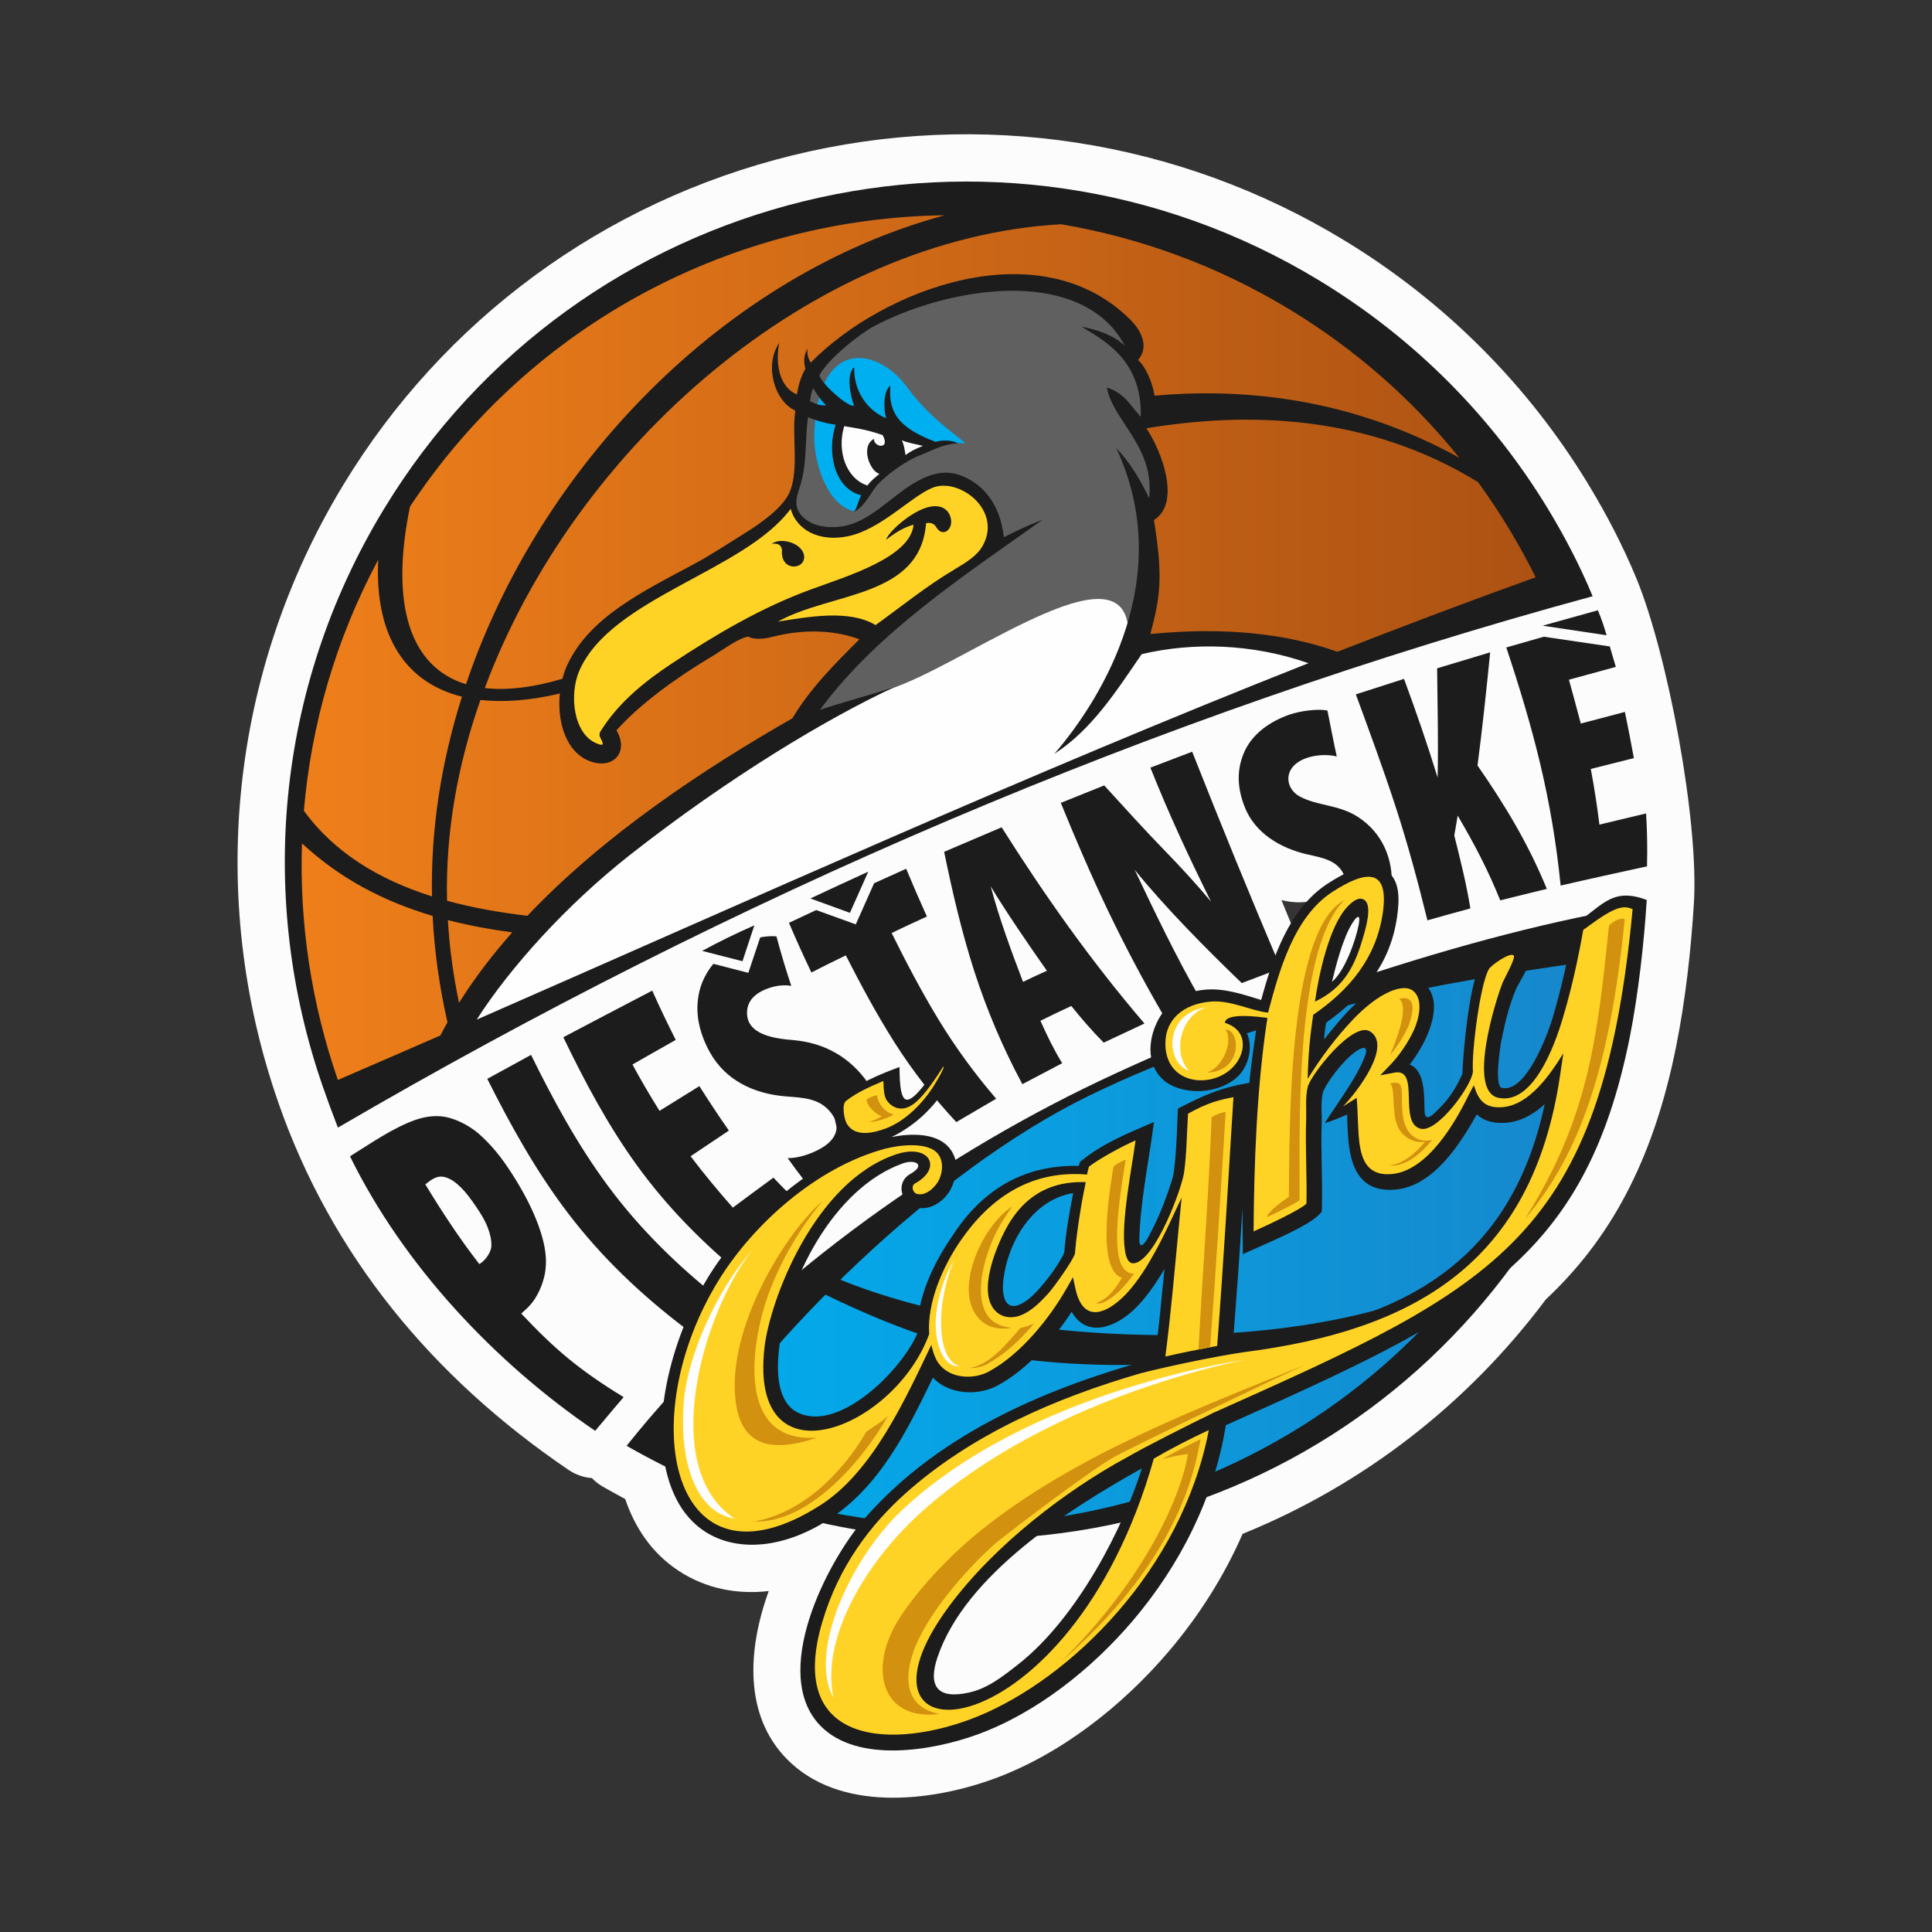
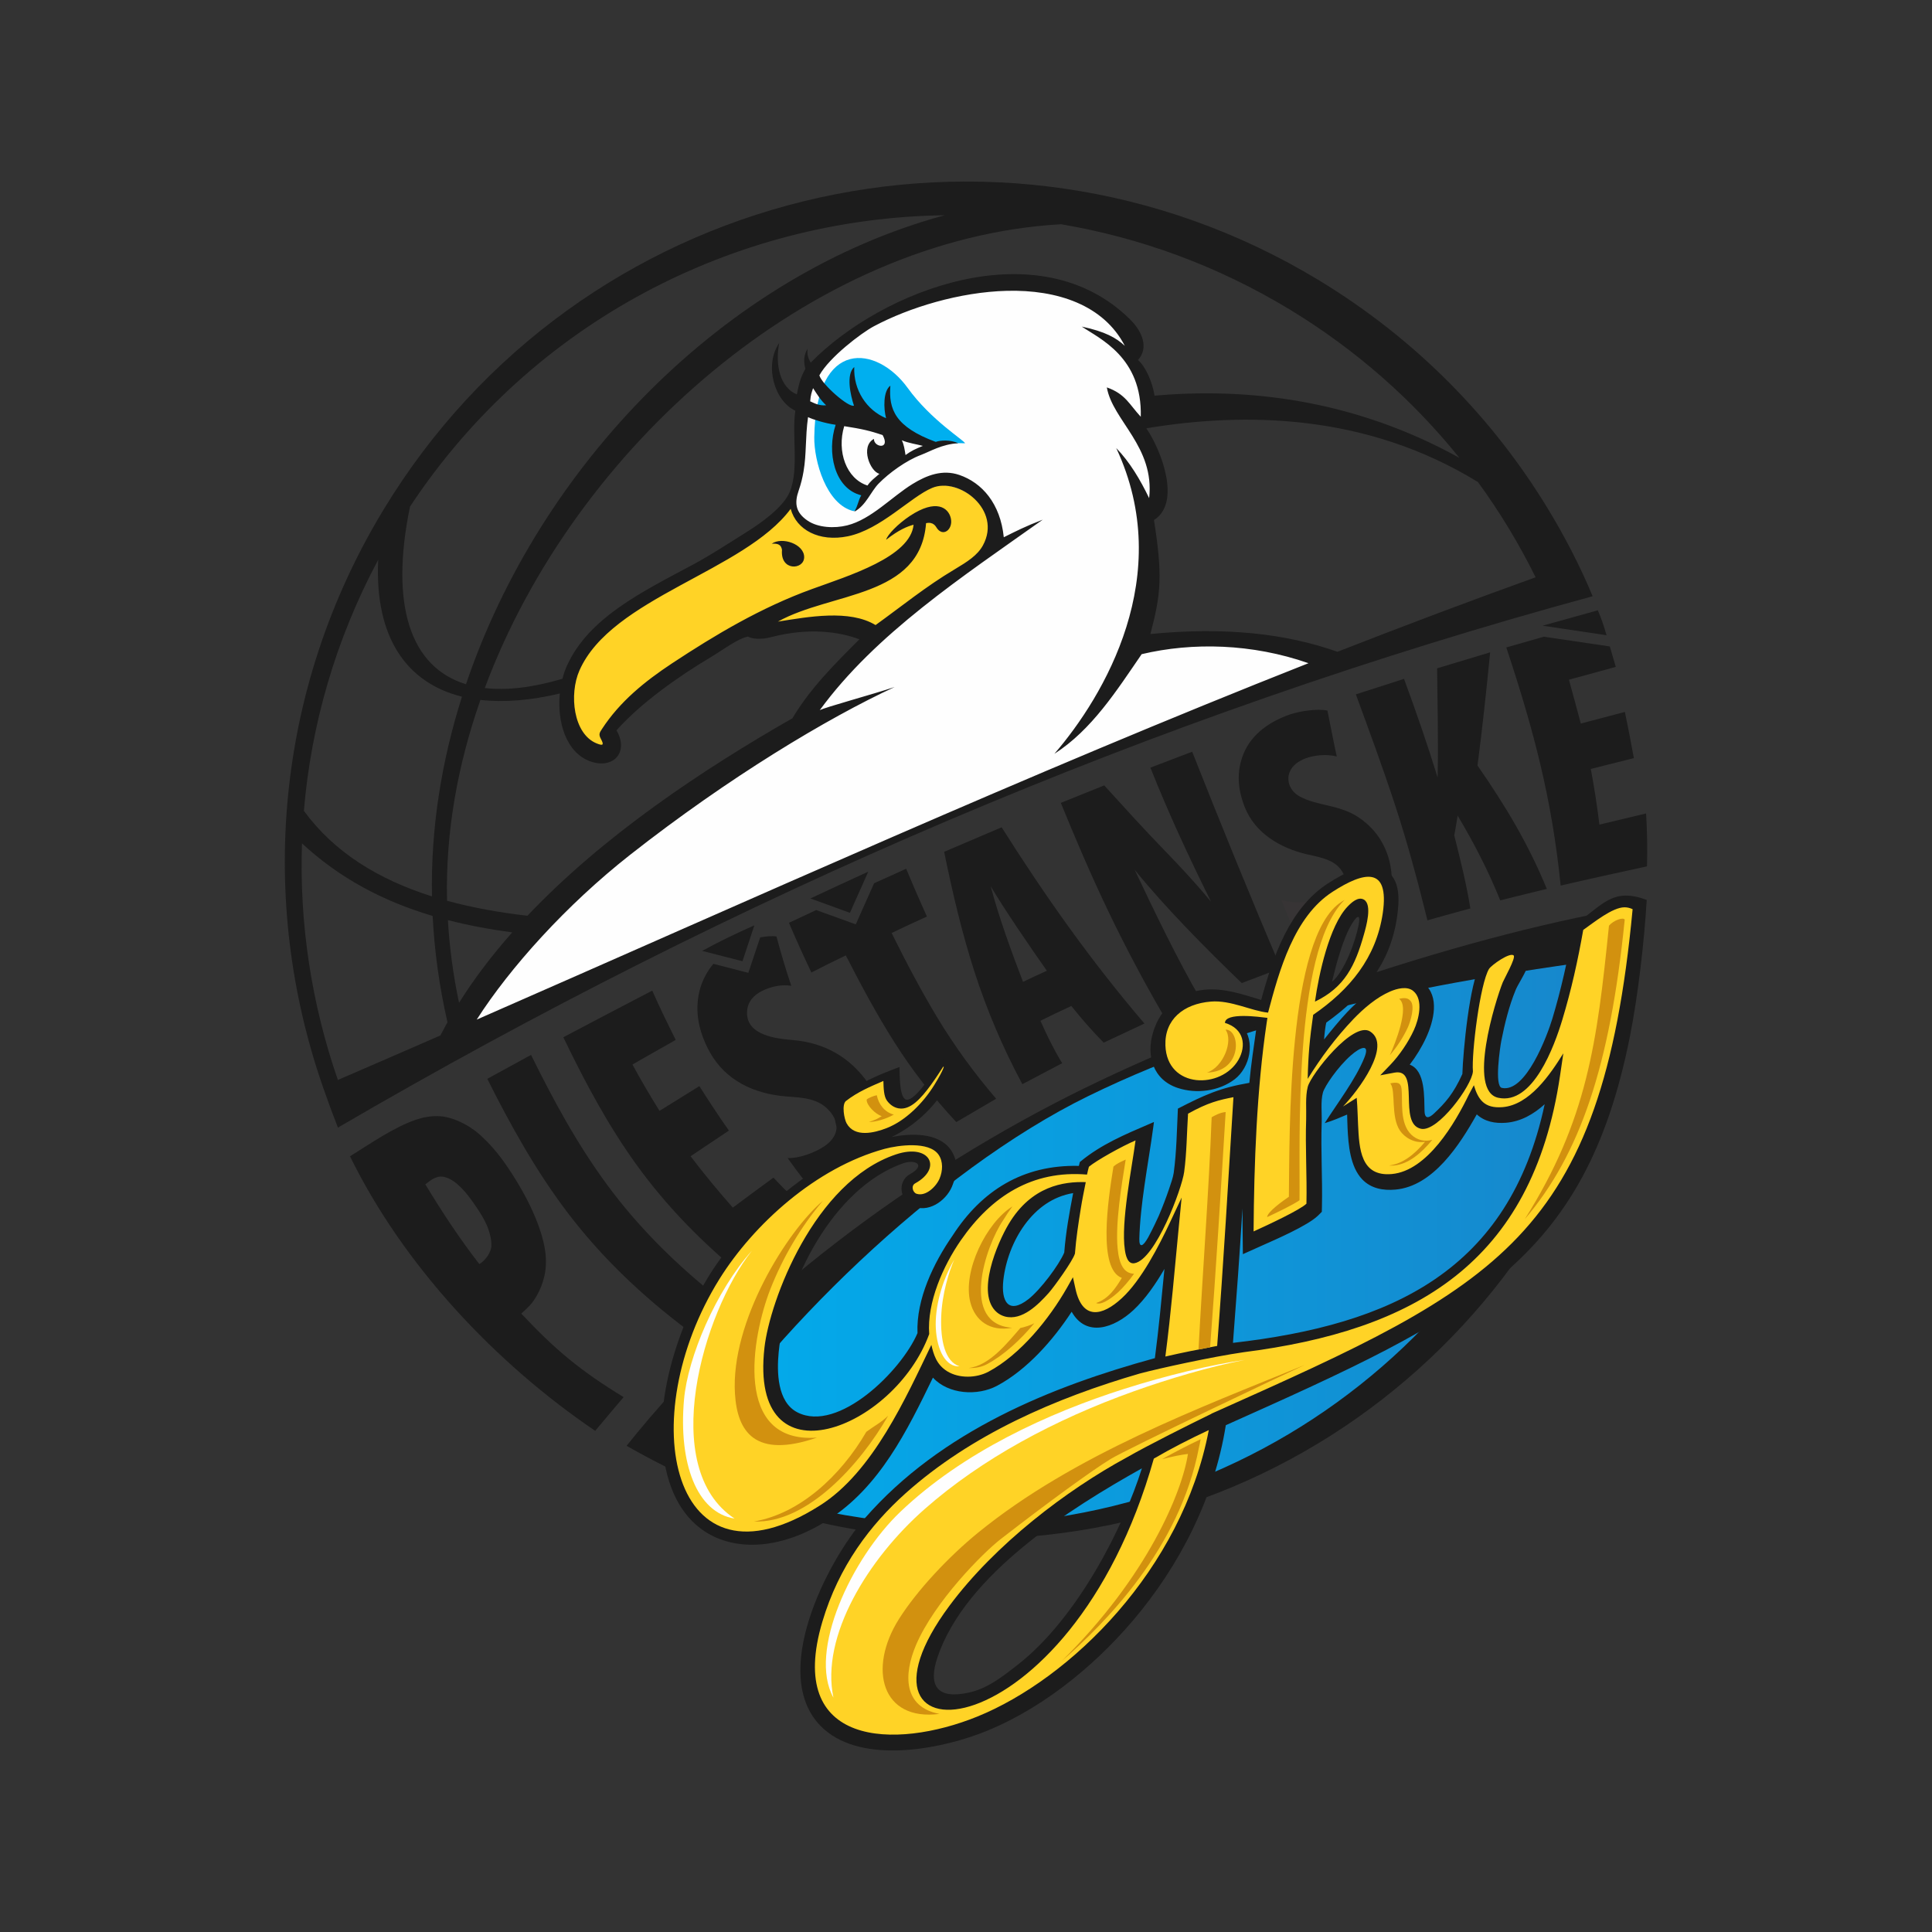
<svg xmlns="http://www.w3.org/2000/svg" xml:space="preserve" width="2000px" height="2000px" version="1.1" style="shape-rendering:geometricPrecision; text-rendering:geometricPrecision; image-rendering:optimizeQuality; fill-rule:evenodd; clip-rule:evenodd" viewBox="0 0 2000 2000">
  <rect x="0" y="0" width="2000" height="2000" fill="#333333" stroke="none" />
  <defs>
    <style type="text/css">
   
    .fil5 {fill:#FEFEFE}
    .fil6 {fill:#606060}
    .fil9 {fill:#1C1C1C}
    .fil1 {fill:#1C1C1C}
    .fil11 {fill:#D2910F}
    .fil8 {fill:#FFD326}
    .fil7 {fill:#00AFEF}
    .fil2 {fill:#373435}
    .fil0 {fill:#FCFCFC}
    .fil10 {fill:#1C1C1C;fill-rule:nonzero}
    .fil3 {fill:url(#id0)}
    .fil4 {fill:url(#id1)}
   
  </style>
    <linearGradient id="id0" gradientUnits="userSpaceOnUse" x1="654.56" y1="1266.51" x2="1698.39" y2="1266.51">
      <stop offset="0" style="stop-opacity:1; stop-color:#00AFEF" />
      <stop offset="1" style="stop-opacity:1; stop-color:#1885CA" />
    </linearGradient>
    <linearGradient id="id1" gradientUnits="userSpaceOnUse" x1="304.44" y1="674.26" x2="1617.69" y2="674.26">
      <stop offset="0" style="stop-opacity:1; stop-color:#EF7F1A" />
      <stop offset="1" style="stop-opacity:1; stop-color:#AB5113" />
    </linearGradient>
  </defs>
  <g id="Layer_x0020_1">
    <g id="_2375145438000">
-       <path class="fil0" d="M1753.54 934.58c-2.98,48.94 -8.78,100.51 -18.39,148.59 -24.35,121.79 -70.46,201.57 -134.79,261.86 -80.4,107.46 -188.29,191.85 -314.02,242.82 -19.23,44.04 -45.38,85.13 -76.47,121.68 -47.78,56.16 -111.85,106.76 -181.57,132.07 -66.18,24.02 -160.12,34.32 -213.97,-20.87 -43.99,-45.09 -40.76,-112.4 -18.55,-173.67 -32.16,3.61 -64.73,-2.08 -93.58,-21.17 -27.5,-18.18 -44.94,-44.5 -54.99,-74.1 -7.64,-4.08 -15.25,-8.28 -22.84,-12.62 -4.47,-2.56 -8.37,-5.6 -11.67,-9.1 -8.35,-0.6 -16.65,-3.35 -24.07,-8.39 -141.1,-95.8 -245.66,-222.3 -300.71,-380.89 -73.87,-212.7 -49.63,-445.64 67.22,-638.46 103.95,-171.53 270.33,-293.67 465.09,-341.48 194.68,-47.79 398.89,-16.53 570.36,87.36 104.09,63.06 191.02,149.71 254.07,253.83 18.67,30.83 35.5,63.21 49.26,96.53 32.77,79.45 64.77,251.6 59.62,336.01z" />
      <path class="fil1" d="M616.12 1481.2c9.71,-11.38 19.44,-23.33 29.46,-34.88 -45.03,-27.55 -70.67,-48.89 -105.97,-86.52 7.07,-6.28 11.5,-10.34 16.29,-19 3.21,-5.67 5.79,-12 7.52,-19.32 1.71,-7.25 2.21,-15.13 1.29,-23.62 -1.24,-11.56 -4.99,-24.16 -10.65,-37.81 -5.65,-13.67 -13.58,-28.66 -23.97,-44.84 -5.06,-7.81 -10.29,-15.45 -16.06,-22.45 -5.79,-7.01 -11.8,-13.29 -18.02,-18.76 -6.4,-5.6 -13.22,-9.71 -20.05,-12.85 -7.74,-3.5 -15.13,-5.55 -22.51,-5.72 -7.37,-0.19 -14.76,0.98 -22.5,3.56 -23.87,8.19 -47.18,24.73 -68.64,38.02 55.47,113.03 150.19,213.83 253.81,284.19zm-175.83 -255.17c6.64,-5.17 12.67,-10.14 21.65,-7.07 5.11,1.65 10.03,5.16 15.31,10.39 5.23,5.1 10.14,11.82 15.44,19.56 4.85,7.08 9.03,13.89 11.88,20.97 2.82,7.01 4.23,13.6 4.11,19.61 -0.07,6.52 -5.96,15.32 -12.48,19.07 -20.68,-26.69 -38.44,-53.74 -55.91,-82.53zm64.15 -109.23c24.1,48.05 50.49,95.71 83.87,139.48 33.89,44.47 75.16,84.25 123.32,120.48 10.88,-10.83 22.32,-21.27 33.75,-31.66 -45.25,-35.68 -84.3,-74.49 -116.22,-117.72 -31.55,-42.68 -56.52,-88.86 -79.41,-135.35 -15.18,8.36 -30.32,16.54 -45.31,24.77zm219.55 7.56c-13.78,8.56 -27.49,17.05 -41.26,25.6 -9.85,-15.87 -19.26,-31.73 -28,-47.98 14.89,-8.49 29.78,-17.03 44.79,-25.45 -8.44,-16.91 -16.74,-33.84 -24.3,-51.04 -30.93,16.1 -61.63,32.21 -92.07,48.27 21.95,45.52 45.94,90.77 76.13,132.52 30.7,42.38 67.91,80.63 111.33,115.69 24.35,-20.91 49.39,-41.33 74.65,-61.8 -16.55,-12.67 -31.12,-26.64 -44.58,-41.09 -14.08,10.27 -28.05,20.6 -42.06,31.06 -15.33,-17.41 -29.95,-35 -43.73,-53.2 13.17,-8.86 26.5,-17.71 39.66,-26.57 -10.58,-15.06 -20.66,-30.44 -30.56,-46.01zm127.61 120.12c13.9,-0.8 29.08,-13.72 40.15,-21.71 15.45,-11.26 28,-22.57 28.36,-41.89 0.13,-9.15 -1.48,-18.68 -5.05,-28.71 -3.56,-10.02 -9.1,-20.24 -16.28,-30.75 -18.64,-26.88 -45.16,-41.95 -77.69,-44.72 -17.27,-1.46 -49.02,-4.79 -47.73,-29.51 0.51,-10.02 6.65,-16.86 15.33,-21.29 9.03,-4.55 20.36,-7.13 30.44,-5.35 -5.65,-16.91 -10.76,-33.87 -15.31,-51.16 -5.35,-0.67 -11.56,0 -16.86,0.99l-12.29 36.71 -36.17 -9.34c-7.01,8.42 -12.05,18.2 -14.57,28.83 -2.34,10.15 -2.65,20.61 -0.68,31.31 1.97,10.64 5.91,21.15 11.62,31.44 16.42,29.32 45.69,42.91 78.35,45.62 18.02,1.48 35.3,1.6 47.24,17.27 9.9,13.04 5.96,25.4 -7.01,34.33 -9.85,6.69 -26.08,12.67 -38.07,12.29 11.19,15.69 22.82,31.13 36.22,45.64zm138.37 -82.9c13.65,-8 27.49,-16.05 41.26,-24.18 -22.43,-26.13 -42.55,-53.74 -60.14,-82.71 -17.47,-28.84 -33.14,-58.74 -48.08,-88.86 12.11,-5.79 24.28,-11.5 36.52,-17.03 -7.44,-16.42 -14.57,-32.92 -21.46,-49.46 -11.07,4.92 -22.14,9.97 -33.21,15.01l-18.95 42.55 -40.95 -14.81c-9.47,4.36 -18.83,8.78 -28.22,13.21 7.3,17.22 15.11,34.45 23.24,51.43 11.67,-6.04 23.62,-11.94 35.61,-17.71 15.55,30.43 31.8,60.75 50.24,89.85 18.52,29.2 39.91,56.76 64.14,82.71zm119.06 -120.18c10.52,13.11 21.54,25.84 33.53,37.95 13.96,-6.52 28.03,-13.21 42.19,-19.8 -54.93,-64.14 -102.77,-131.79 -147.85,-203.13 -19.86,8.42 -39.85,16.96 -59.53,25.4 8.61,41.87 18.26,83.38 31.3,123.86 13.04,40.34 29.64,79.39 49.69,116.66 13.65,-7.25 27.37,-14.45 41.21,-21.7 -8.61,-14.09 -15.81,-28.85 -22.51,-43.92 10.64,-5.29 21.22,-10.38 31.97,-15.32zm-49.99 -24.96c-11.75,-30.68 -25.04,-66.79 -33.45,-98.9 14.32,24.06 41.94,64.52 58.17,87.39 -8.3,3.77 -16.67,7.52 -24.72,11.51zm183.88 18.2c-24.28,-41.94 -47.59,-90.46 -68.32,-134.25 31.68,39.12 73.99,81.79 110.87,117.29 13.53,-5.18 27.01,-10.27 40.54,-15.38 -31.73,-74.06 -62.24,-149.21 -91.87,-224.12 -14.58,5.55 -28.86,11.02 -43.24,16.49 19.42,48.76 39.3,91.33 62.72,138.68 -14.27,-17.22 -30.87,-35.3 -46.49,-51.36 -21.77,-22.31 -42.99,-45.86 -64.03,-68.93 -14.94,6.02 -29.95,12.12 -44.94,18.08 15.37,37.69 31.41,75.09 49,111.87 17.66,36.78 36.66,72.75 57.2,108 12.92,-5.48 25.52,-10.83 38.56,-16.37zm103.33 -47.16c10.39,2.15 25.52,0.05 37.01,-3.01 3.01,-11.14 6.15,-20.8 11.21,-31.68 6.81,-14.82 24.09,-18.39 16.1,11.19 -0.92,3.44 -1.96,6.82 -3.2,10.08 19.19,-11.93 31.55,-30.86 33.21,-55.35 2.04,-29.64 -9.71,-56.69 -34.87,-73.06 -19.68,-12.78 -42.12,-11.32 -60.14,-21.1 -12.49,-6.69 -16.18,-21.95 -5.84,-32.28 10.07,-10.03 30.68,-12.61 44.08,-9.15 -3.43,-15.75 -6.45,-31.68 -9.65,-47.54 -10.51,-2.22 -28.84,0.61 -38.93,4.06 -20.29,7.06 -39.54,19.98 -47.91,40.58 -7.56,18.64 -6.03,36.64 1.17,55.11 10.7,27.37 37.2,42.74 64.76,49.12 15.75,3.58 32.78,6.16 38.74,23.19 5.23,14.84 -5.6,24.67 -18.64,29.34 -11.12,3.94 -27.05,5.84 -38.66,3.5 3.87,15.69 7.43,31.43 11.56,47zm131.42 -34.76c14.82,-4.24 29.57,-8.23 44.46,-12.29 -4.19,-26.01 -10.32,-50.07 -16.67,-75.59 1.36,-6.95 2.34,-13.72 3.51,-20.54 17.29,29.27 31.3,56.16 44.1,87.76 16.11,-4.06 32.29,-8 48.2,-11.87 -19.42,-47.17 -42.79,-85.91 -71.75,-127.73 5.09,-39.05 9.22,-77.98 13.09,-117.15 -18.15,5.46 -36.47,11 -54.91,16.53 0.42,37.7 1.34,75.41 0.54,113.1 -10.51,-34.19 -22.39,-68.51 -34.8,-102.16 -16.73,5.36 -33.21,10.65 -49.87,16.01 14.01,38.24 28.15,76.44 40.82,115.25 12.68,38.73 23.38,78.46 33.28,118.68zm204.42 -215.73c-15.13,3.94 -30.44,7.98 -45.64,12.04 -3.99,-15.25 -8.17,-30.31 -12.29,-45.38 15.99,-4.37 32.22,-8.85 48.52,-13.28 -2.02,-7.08 -4.12,-14.15 -6.21,-21.16l-68.32 -10.08c-12.92,3.68 -25.83,7.38 -38.82,11.12 28.36,85.55 47.12,156.27 56.27,246.51 29.95,-6.96 59.78,-13.48 89.36,-19.88 0.56,-18.81 0.13,-36.96 -0.92,-54.79 -16.16,3.94 -32.16,7.62 -48.32,11.56 -2.41,-19.49 -5.36,-38.68 -8.93,-57.62 14.82,-3.69 29.83,-7.56 44.59,-11.21 -2.96,-16.04 -5.97,-31.97 -9.29,-47.83z" />
      <path class="fil1" d="M1663.11 657.61l-66.23 -9.9c20.05,-5.66 37.2,-10.26 57.2,-15.93 3.62,8.44 6.33,16.42 9.03,25.83z" />
      <path class="fil1" d="M780.91 957.91l-12.29 37.15 -41.77 -10.7c17.42,-9.48 35.43,-18.27 54.06,-26.45z" />
      <path class="fil1" d="M898.83 902.34l-19 42.62 -40.95 -14.88c19.85,-9.3 39.85,-18.57 59.95,-27.74z" />
      <path class="fil2" d="M1364.36 930.84l-26.38 28.91 -11.43 -27.99c13.28,3.34 26.2,3.14 37.81,-0.92z" />
      <path class="fil3" d="M1698.39 943.53c-16.71,371.78 -430.24,662.05 -698.33,645.27 -76.93,-4.87 -138.36,-17.84 -176.51,-24.36 -94.81,-16.3 -98.07,-27.73 -168.99,-68.26 222.08,-293.17 626.5,-461.99 1043.83,-552.65z" />
-       <path class="fil4" d="M351.24 1141.52l-16.98 -38.08 -29.82 -162.49 5.35 -155.59 52.16 -172.62 80.62 -141.69 99.32 -99.7 103.69 -70.78 148.58 -65.32 164.08 -28.22 195.63 13.96 178.73 69.92 157.19 120.9 127.9 195.27c-397.95,117.95 -868.92,336.16 -1266.45,534.44z" />
      <path class="fil5" d="M836.72 380.21c0.06,0.24 0.12,0.48 0.19,0.74l0.36 1.47 -0.73 1.29c-4.86,8.73 -6.59,15.74 -8.42,25.4l-0.92 4.74 -4.43 -1.85c-10.83,-4.48 -16.93,-13.84 -19.87,-24.54 1.65,14.59 9.1,28.54 21.46,34.2l2.72 1.22 -0.44 3.02c-4.38,26.63 4.67,59.48 -6.08,84.93 -7.4,17.35 -31.12,33.89 -46.88,43.72 -18.01,11.33 -35.84,23.14 -54.72,33.21 -46.08,24.67 -106.15,52.72 -129.04,102.84 -12.54,27.61 -11.86,81.92 21.96,93.96 20.54,7.39 33.39,-7.44 22.32,-26.5l-1.41 -2.45 1.91 -2.1c26.69,-29.95 64.87,-56.51 99.39,-77.12 10.95,-6.52 26.81,-18.83 38.93,-21.22l1.46 -0.24 1.29 0.73c4.93,2.95 16.06,1.48 21.29,0.12 30.14,-7.86 63.89,-8.73 93.42,2.46l5.6 2.1 -4.26 4.3c-25.15,25.16 -50.36,50.19 -68.81,80.94l-0.75 1.29 -1.34 0.42c-150.5,77.99 -297.23,205.78 -360.02,339.98 294.33,-144.4 619.67,-293.35 921.82,-402.51 -91.34,-35.5 -186.34,-23.62 -206.52,-18.2 20.98,-47.54 24.24,-75.59 13.97,-127.44l-0.56 -2.65 2.27 -1.46c26.81,-16.67 3.62,-71.97 -10.08,-90.97l-2.58 -3.57 3.87 -2.14c17.64,-9.78 3.87,-52.46 -8.18,-62.61l-3.08 -2.59 2.72 -2.95c10.63,-11.92 1.34,-27.42 -8.07,-36.71 -19.49,-19.25 -42.8,-32.53 -69.25,-39.61 -85.85,-23.06 -195.75,23.01 -255.77,84.32l-3.75 3.87 -0.99 -1.84z" />
-       <path class="fil6" d="M836.72 380.21c0.06,0.24 0.12,0.48 0.19,0.74l0.36 1.47 -0.73 1.29c-4.86,8.73 -6.59,15.74 -8.42,25.4l-0.92 4.74 -4.43 -1.85c-10.83,-4.48 -16.93,-13.84 -19.87,-24.54 1.65,14.59 9.1,28.54 21.46,34.2l2.72 1.22 -0.44 2.96c-4.38,26.69 4.67,59.54 -6.08,84.99 -7.4,17.35 -31.12,33.89 -46.88,43.72 -18.01,11.33 -35.84,23.14 -54.72,33.21l-4.26 2.29c6.23,24.72 17.59,48.63 34.76,76.51 7.99,-5.11 16.41,-9.97 23.56,-11.39l1.46 -0.24 1.29 0.73c4.93,2.95 16.06,1.48 21.29,0.12 30.14,-7.86 63.89,-8.73 93.42,2.46l5.6 2.1 -4.26 4.3c-21.22,21.22 -42.43,42.31 -59.65,66.86 2.28,3.01 4.18,6.2 5.47,9.46 38.07,-11.56 66.98,-21.27 90.77,-30.19 82.23,-30.75 246.38,-154.98 239.55,-48.15 3.75,0.05 7.32,-0.07 10.88,-0.25 13.96,-39.67 19.75,-80.69 11.33,-123.25l-0.56 -2.65 2.27 -1.46c26.81,-16.67 3.62,-71.97 -10.08,-90.97l-2.58 -3.57 3.87 -2.14c17.64,-9.78 3.87,-52.46 -8.18,-62.61l-3.08 -2.59 2.72 -2.95c10.63,-11.92 1.34,-27.42 -8.07,-36.71 -19.49,-19.25 -42.8,-32.53 -69.18,-39.61 -85.92,-23.06 -195.82,23.01 -255.84,84.32l-3.75 3.87 -0.99 -1.84z" />
      <path class="fil7" d="M883.59 529.12c-28.27,-6.77 -41.02,-52.02 -40.65,-76.57 1.48,-103.5 64.95,-94.89 96.68,-50.97 24.04,33.33 58.73,54.42 59.41,57.32 -48.22,-2.34 -82.52,24.72 -97.29,44.64 -10.34,13.97 -10.46,23.55 -18.15,25.58z" />
      <path class="fil5" d="M955.14 465.19c-6.47,2.7 -11.44,4.86 -17.16,9.03l-5.23 3.82 -0.99 -6.4c-0.61,-4.18 -1.34,-10.32 -3.38,-14.02l-5.48 -10.09 10.53 4.62c6.65,2.95 14.27,3.75 21.27,5.66l10.9 2.95 -10.46 4.43zm-53.75 -3.94c-4.62,8.12 2.22,24.04 8.18,25.47l7.37 1.71 -5.65 4.99c-4.18,3.69 -8.56,6.7 -11.75,11.38l-1.6 2.39 -2.77 -0.86c-26.86,-8.54 -34.01,-41.94 -26.74,-66.3l0.97 -3.31 3.38 0.54c14.4,2.22 26.82,4.74 40.47,9.49l1.43 0.48 0.73 1.35c9.59,17.34 -7.57,20.48 -14.02,12.67z" />
      <path class="fil8" d="M623.39 763.1c-0.12,3.7 3.38,5.91 3.31,11.33l-0.05 4.55 -4.5 -0.8c-34.31,-5.72 -38.68,-55.96 -27.18,-82.11 19.2,-43.67 73.5,-72.26 113.47,-93.91 34.26,-18.57 82.22,-42.55 105.66,-74.16l4.8 -6.52 2.14 7.74c6.59,23.99 32.73,30.07 54.55,25.64 12.36,-2.5 24.18,-8.78 34.76,-15.49 15.92,-10.15 35.23,-27.48 51.9,-34.43 15.74,-6.59 34.69,0.31 46.81,11.12 15.91,14.15 21.14,34.69 10.68,53.94 -6.57,11.94 -19.29,19.38 -30.61,26.15 -28.78,17.15 -54.56,38.12 -81.67,57.56l-2.09 1.46 -2.22 -1.29c-26.27,-15.86 -69.55,-7.62 -98.46,-3.01l-21.7 3.38 19.17 -10.7c17.42,-9.71 37.52,-15.5 56.52,-21.03 43.11,-12.67 90.84,-24.67 94.84,-77.73l0.24 -2.83 2.82 -0.62c6.16,-1.47 11.51,0.5 14.77,5.91 4.62,7.81 9.41,-0.32 7.88,-6.52 -4.25,-17.77 -27.61,-5.67 -36.47,0.19 -1.29,0.85 -3.26,2.33 -5.47,4.04 2.02,-0.78 4.11,-1.53 6.27,-2.07l5.41 -1.43 -0.56 5.6c-3.68,37.46 -77.3,58.8 -107.74,69.87 -51.48,18.75 -98.46,46.42 -143.98,76.51 -28.66,18.93 -54.86,40.22 -73.3,69.66z" />
      <path class="fil9" d="M1702.89 936.93c-30.38,372.14 -327.74,661.56 -708.84,656.26 -124.91,-1.78 -237.63,-34.87 -345.38,-96.49 122.01,-153.33 298.76,-284.44 474.16,-370.29 160.52,-78.47 399.56,-161.24 580.06,-189.48zm-992.79 580.32c82.72,38.01 174.47,59.78 271.4,61.12 342.68,4.8 629.81,-246.19 675.94,-584.8 -176.75,24.23 -361.31,58.19 -530.75,141.03 -159.4,77.98 -333.38,250.72 -416.59,382.65z" />
-       <path class="fil10" d="M1514.58 1331.78c-162.3,94.59 -393.24,88.56 -485.18,70.48 -64.88,-12.72 -125.64,-37.69 -182.83,-65.91 7.61,-7.69 12.84,-5.18 20.72,-12.74 177.37,74.17 512.85,86.85 670.72,-15.43 -8.86,11.07 -14.03,13.04 -23.43,23.6z" />
      <path class="fil1" d="M349.81 1167.29c-5.52,-14.09 -10.7,-28.18 -15.67,-42.56 -66.54,-191.52 -50.5,-410.07 62.85,-597.04 201.71,-332.96 635.24,-439.35 968.24,-237.63 100.62,61 180.57,143.16 237.58,237.33 17.22,28.4 33.15,59.03 45.88,89.85 -454.6,123.67 -889.05,310.81 -1298.88,550.05zm459.71 -598.03c-0.85,-5.28 -3.92,-6.88 -10.64,-6.39 10.78,-7.57 34.02,0.48 33.58,14.2 -0.36,12.98 -24.89,14.39 -22.94,-7.81zm178.84 20.05c13.05,-7.81 23.51,-14.4 29.15,-24.72 20.12,-36.78 -25.08,-71.04 -52.51,-59.53 -22.33,9.29 -53.32,43.16 -87.39,50.12 -29.58,6.03 -53.13,-6.52 -59.1,-28.42 -47.85,64.65 -185.48,91.77 -218.69,167.34 -10.83,24.6 -6.4,65.81 17.95,75.52 6.53,2.6 7.75,1.68 4.24,-4.79 -2.58,-4.67 -1.29,-6.45 1.24,-10.32 18.51,-28.3 43.97,-48.97 72.5,-67.85 44.65,-29.44 91.94,-57.69 144.77,-76.86 38.26,-13.92 101.98,-33.28 105.22,-66.61 -6.45,1.72 -15.36,5.29 -28.4,15.56 1.29,-5.23 12.36,-16.54 24.48,-24.6 27.54,-18.26 39.9,-8.43 42.43,2.15 2.82,11.63 -8.37,20.66 -15.01,9.47 -1.97,-3.26 -5.23,-5.36 -10.58,-4.19 -5.84,77.56 -98.08,71.04 -153.38,101.92 31.49,-4.99 73.99,-12.85 101.11,3.57 26.62,-19.14 52.15,-40.05 81.97,-57.76zm-50.97 -118.26c6.14,-4.48 10.39,-6.33 17.96,-9.47 -5.72,-1.6 -15.01,-2.82 -21.85,-5.84 2.16,3.92 3.02,9.78 3.89,15.31zm-39.36 31.55c3.5,-5.11 6.83,-7.25 12.36,-12.12 -9.59,-2.21 -20.12,-28.29 -5.72,-36.15 -0.19,8.86 17.47,11.49 9.05,-3.89 -12.68,-4.43 -21.6,-6.45 -39.8,-9.27 -7.88,26.13 2.21,54.48 24.11,61.43zm-59.34 -87.15c4.3,1.9 8.9,4.68 16.54,4.12 -5.55,-5.09 -9.54,-11.56 -13.54,-17.76 -1.42,4.35 -2.47,6.69 -3,13.64zm515.85 271.09c-58.43,-20.42 -120.06,-21.83 -172.69,-9.35 -25.64,37.34 -51.48,78.24 -90.35,103.14 51.43,-59.66 125.78,-184.57 64.03,-316.48 14.02,14.45 24.72,32.48 34.06,51.84 5.91,-53.43 -37.81,-80.26 -43.79,-114.64 19.32,6.72 23.5,17.98 35.13,30.39 1.59,-61.63 -42.57,-80.8 -61.07,-93.35 24.48,5.23 35.67,11.68 44.53,19.92 -21.85,-42.26 -69.93,-58.29 -122.14,-56.95 -48.71,1.24 -100.94,17.17 -137.65,36.71 -13.16,7.03 -46.23,32.24 -56.4,50.8 2.53,9.22 30.34,33.65 35.81,31.36 -3.64,-10.93 -8.37,-32.28 0.3,-40.02 -0.98,23.92 12.91,44.77 32.96,53.01 -2.7,-9.97 -3.07,-28.17 4.43,-33.7 -1.9,24.6 4.99,42.68 46.98,58.23 4.82,-1.78 15.21,-2.39 23.31,1.36 -17.08,1.05 -28.66,8.37 -38.86,12.24 -14.89,5.59 -32.77,18.51 -43.48,29.46 -8.19,8.3 -13.04,22.63 -25.34,29.27 4.25,-7.2 3.75,-10.88 7.27,-17.03 -28.12,-7.01 -35.81,-45.01 -26.52,-73.01 -11.56,-1.66 -23.79,-5.6 -28.59,-7.93 -2.96,21.47 -1.48,37.75 -4.67,56.34 -1.05,6.21 -2.6,12.67 -4.99,19.61 -4.3,12.36 -3.81,22.45 9.23,31.24 10.75,7.32 27.78,8.18 40.94,4.87 24.92,-6.21 46.26,-29.71 67.73,-42.87 14.63,-8.98 30.86,-15.31 48.33,-9.35 23.38,7.99 42.5,29.39 46.07,64.52 12.97,-6.46 22.19,-11.21 40.34,-18.21 -83.08,59.04 -172.93,117.89 -230.86,197.23 5.84,-3.14 54.6,-16.3 77.54,-23.99 -69.37,32.11 -171.77,93.48 -273.98,173.81 -65.86,51.78 -124.1,116.47 -158.67,170.48 285.04,-124.79 570.96,-254.37 861.06,-368.95zm-898.63 385.35c2.34,-4.55 4.79,-9.1 7.32,-13.58 -8.24,-36.03 -13.47,-72.89 -15.37,-110.14 -52.09,-15.44 -96.57,-39.36 -135.25,-75.1 -2.82,83.52 9.97,166.54 37.15,244.9 34.99,-15.08 70.41,-30.51 106.15,-46.08zm19.3 -33.82c15.93,-25.4 34.52,-49.68 55.05,-72.87 -22.89,-3.08 -45.27,-7.2 -66.61,-12.72 1.72,29.02 5.6,57.56 11.56,85.59zm70.79 -90.09c79.39,-83.77 182.65,-152.03 274.29,-204.42 18.76,-31.43 44.16,-56.52 69.37,-81.74 -21.15,-7.99 -52.77,-12.29 -91.02,-2.34 -11.63,3.09 -20.65,1.66 -24.28,-0.49 -10.77,2.09 -25.78,13.65 -37.64,20.73 -35.98,21.46 -73.81,48.59 -98.53,76.32 13.28,22.87 -3.58,40.53 -27,32.17 -25.33,-9.05 -34.56,-41.02 -31.66,-70.29 -30.14,7.18 -57.83,9.39 -82.18,6.64 -23.49,67.03 -36.28,136.83 -34.55,207.92 26.44,7.2 54.47,12.24 83.2,15.5zm36.23 -245.32c1.22,-4.86 2.82,-9.48 4.79,-13.79 22.58,-49.44 77.37,-76.06 130.75,-104.6 18.32,-9.85 35.62,-21.28 54.49,-33.08 15.87,-9.91 38.5,-25.96 45.26,-41.95 9.85,-23.25 1.9,-59.9 5.84,-84.08 -21.46,-9.78 -32.65,-46.66 -16.72,-70.16 -4.37,22.63 0.81,46.12 18.26,53.32 1.97,-10.14 3.57,-17.1 8.8,-26.56 -1.66,-6.84 -2.16,-13.41 2.26,-20.73 -0.85,7.69 1.8,11.56 3.26,14.38 73.94,-75.52 236.24,-138.12 330.64,-44.77 13.21,13.11 19.24,29.71 8.18,42.07 7.25,6.08 14.76,21.77 17.15,36.9 92.55,-8.24 203.81,2.46 315.55,64.33 -47.83,-59.46 -106.7,-111.74 -175.76,-153.64 -74.9,-45.37 -155.17,-74.4 -236.6,-88.17 -258.4,14.63 -503.67,230.86 -596.53,480.12 22.62,2.65 49.56,-0.44 80.38,-9.59zm604.47 -259.28c15.57,22.75 36.35,77.18 7.88,94.94 9.1,57.76 7.2,76.76 -3.7,118.02 77.32,-7.56 141.02,-0.41 193.61,18.39 68.13,-26.62 136.52,-52.45 205.16,-77.12 -16.92,-34.31 -36.84,-67.27 -59.66,-98.58 -115.55,-71.02 -241.08,-72.63 -343.29,-55.65zm-872.12 395.99c31.36,42.92 77.13,71.04 132.6,88.56 -1.36,-70.29 9.83,-139.79 31.04,-206.75 -56.81,-14.09 -90.58,-60.78 -86.71,-141.7 -44.28,82.82 -69.49,171.21 -76.93,259.89zm109.85 -314.94c-21.17,102.71 0.66,166.41 57.98,183.88 76.15,-225.64 267.16,-423.79 495.56,-485.47 -216.29,2.77 -426.56,109.58 -553.54,301.59z" />
      <path class="fil1" d="M922.8 1177.1c20.78,-4.18 48.64,-4.62 61.19,12.85 7.86,11.01 7.49,23.67 2.46,35.86 -4.87,14.87 -22.46,29.2 -39.25,23.72 -15.42,-5.09 -19.48,-26.18 -4.98,-34.18 16.54,-9.22 5.67,-15.69 -7.62,-11 -72.45,25.76 -121.52,123.3 -128.53,195.68 -1.92,19.93 -1.61,51.29 19.43,62.05 42.25,21.53 107.69,-43.05 124.29,-82.04 -1.47,-35.04 16.66,-72.68 36.29,-100.92 30.13,-46.62 72.87,-73.55 130.75,-72.19 0.29,-1.12 0.54,-2.09 0.8,-3.14l0.17 -0.87 0.74 -0.54c21.28,-17.66 46.56,-28.24 71.65,-39l4.37 -1.9 -0.61 4.67c-2.72,20.49 -6.34,40.9 -9.24,61.38 -2.51,17.4 -4.84,37.08 -5.28,54.92 -0.19,9.65 3.75,8.3 9.29,-1.73 4.73,-8.73 9.59,-19.31 10.88,-22.19 3.87,-9.12 7.45,-18.39 10.63,-27.81 1.55,-4.61 4.14,-11.8 4.81,-16.61 2.95,-21.82 3.26,-44.4 4.31,-66.47 26.94,-13.9 43.6,-21.53 73.97,-26.69 1.6,-18.03 4.81,-38.88 7.32,-56.83 -3.62,-2.78 -10.63,-2.64 -14.62,-2.15 13.94,16.23 7.81,43.17 -7.81,55.23 -16.18,12.36 -39.37,15.43 -58.68,9.15 -25.89,-8.35 -33.27,-33.38 -25.84,-57.81 7.81,-25.39 26.64,-41.31 52.96,-43.96 20.22,-2.04 39.79,4.72 58.91,10.58 12.06,-44.16 29.09,-94.83 69.26,-120.72 15.5,-9.97 40.65,-24.48 58.91,-13.97 16.73,9.66 14.83,32.6 12.43,49.2 -7.01,48.15 -34.58,81.19 -73.19,108.92 -0.92,3.26 -2.04,13.21 -2.28,17.47 6.59,-8.32 16.49,-20.48 23.81,-28.17 11.85,-12.49 26.13,-24.6 42.07,-31.36 11.92,-5.06 26.69,-7.4 37.51,1.53 16.55,13.53 10.15,38.93 2.27,56.03 -4.48,9.78 -10.39,19.42 -16.98,28.03 16.37,6.1 14.83,34.01 15.32,48.17 0.3,8.98 5.16,6.69 9.59,2.58 11.63,-10.83 20.49,-20.8 29.58,-41.09 0.68,-23.36 7.45,-94.72 18.69,-113.16 3.09,-4.98 10.29,-10.2 15.21,-13.33 8.97,-5.79 22.06,-12.12 31.16,-3.14 11.63,11.31 -5.21,31.41 -9.9,42.6 -6.81,16.49 -11.43,35.3 -14.87,52.77 -1.16,6.03 -7.39,46.86 0.54,48.66 24.86,5.47 47.05,-54.25 52.35,-71.77 9.03,-30.02 15.8,-60.65 21.27,-91.46l1 -5.47 4.54 -3.19c26.21,-18.46 36.23,-35.55 70.85,-22.7 -2.65,43.36 -8.8,98.1 -17.53,141.99 -46.67,233.22 -164.64,288.45 -418.2,401.78 -11.86,74.86 -47.47,145.02 -96.37,202.47 -42.12,49.56 -99.44,95.44 -161,117.78 -45.69,16.59 -123.86,30.24 -162.24,-9.05 -52.46,-53.82 6.15,-169.24 45.88,-214.83 79.09,-90.51 193.66,-136.59 300.3,-165.79 4.06,-30.99 6.88,-61.2 9.9,-92.37 -8.98,15.42 -19.68,31.11 -32.21,42.74 -19.93,18.51 -48.71,28.47 -63.85,1.59 -19.19,29.46 -46.37,60.21 -77.19,76.63 -20.29,10.83 -50.36,8.98 -66.42,-8.42 -26.81,55.23 -55.21,113.28 -108.6,147.35 -47.04,30.14 -95.08,33.33 -127.98,11.62 -23.99,-15.93 -39.37,-44.71 -43.36,-86.53 -6.33,-66.42 25.96,-155.52 68.58,-206.45 36.4,-43.42 88.25,-88.62 145.2,-108.3 -9.24,0.62 -19.5,-0.98 -27.56,-8.11 -9.71,-8.49 -11,-31.56 -0.92,-39.98 16.73,-14.03 38.68,-23.25 60.02,-31.13 0.24,7.27 -0.3,32.48 7.15,33.77 8.9,1.65 27.35,-27.74 32.53,-35.31 3.87,-5.77 6.52,-9.22 14.01,-6.32 8.18,3.19 -2.21,22.75 -4.6,26.93 -12.74,22.82 -33.89,42.19 -57.44,53.45zm363.39 73.86c-3.38,55.23 -5.65,84.01 -9.83,139.17 164.81,-18.83 286.02,-75.08 322.68,-247.04 -11.26,10.2 -24.54,17.95 -40.04,19.19 -11.37,0.86 -22.02,-1.11 -30.25,-8.68 -17.78,31.73 -45.27,74.35 -84.13,77.86 -12.73,1.17 -25.35,-1.05 -34.5,-10.64 -12.48,-13.09 -14.33,-35.86 -15.13,-53.2 -0.37,-7.94 -0.25,-8.79 -0.44,-13.83 -7.68,3.26 -14.21,6.14 -23.23,8.91 13.09,-20.66 31.97,-45.26 41.02,-67.64 6.2,-15.2 -3.94,-11.31 -14.04,-2.4 -13.46,11.92 -27.06,31.79 -28.83,38.43 -2.46,9.05 -0.93,21.34 -1.24,30.76 -1.05,29.07 0.92,58.12 0.24,87.2l-0.12 5.42 -3.87 3.87c-10.7,10.46 -44.03,24.84 -58.66,31.36l-19.19 8.61c-0.32,-15.06 -0.25,-32.53 -0.44,-47.35zm-104.11 269.06c-73.86,41.27 -182.96,109.78 -211.69,195.88 -9.59,28.78 -0.92,43.72 32.78,36.21 18.88,-4.17 33.83,-15.79 50.86,-29.15 61.93,-48.64 109.22,-142.86 128.05,-202.94zm-71.16 -284.94c-21.1,3.52 -37.64,15.76 -50.07,32.67 -12.29,16.79 -19.98,37.69 -22.19,57.49 -2.46,21.54 4.99,36.11 26.08,19.57 12.24,-9.66 31.41,-34.99 36.96,-48.16 1.65,-21.21 5.23,-40.72 9.22,-61.57zm267.96 -218.68c12.9,-10.77 24.29,-41.7 27.61,-58.97 1.83,-9.78 -0.43,-11.21 -6.1,-2.53 -10.32,15.81 -18.01,46.67 -21.51,61.5z" />
      <path class="fil8" d="M963.71 1123.06c-10.44,14.26 -21.45,26.5 -33.62,24.28 -4.94,-0.92 -8.81,-3.87 -11.75,-7.74 -3.51,-4.55 -3.63,-13.23 -3.87,-20.6 -13.72,5.96 -26.45,11.19 -38.88,20.84 -4.31,3.88 -1.73,18.33 0.8,23 8.3,15.08 28.84,9.9 41.58,4.93 19.18,-7.51 37.4,-25.4 49.32,-44.78 10.14,-16.42 10.95,-21.34 8.54,-17.89 -1.78,2.7 -6.33,9.96 -12.12,17.96z" />
      <path class="fil8" d="M982.82 1662.35c47.37,-63.77 121.4,-119.87 183.52,-153.57 22.94,-13.16 65.69,-34.5 87.83,-45.26l0 -0.19 5.35 -2.33c290.08,-129.71 398.57,-178.85 430.56,-519.8 -2.65,-1.29 -5.48,-1.97 -8.49,-1.97 -12.36,0.07 -31.56,15.62 -42.63,23.43 -5.59,31.67 -12.29,62.06 -21.65,92.98 -8.17,27.08 -30.49,88.69 -66.42,80.75 -31.85,-7.06 -3,-100.17 4.81,-119.6 1.42,-3.46 13.71,-25.28 11.25,-27.69 -3.82,-3.68 -23,9.91 -25.52,13.91 -9.3,15.31 -18.2,86.89 -16.67,106.15 -1.05,14.7 -36.47,63.09 -53.75,59.35 -24.35,-5.29 -0.07,-63.23 -27.44,-58.13l-14.75 2.78 10.4 -10.83c9.46,-9.83 18.82,-23.62 24.47,-36.1 4.92,-10.64 10.27,-31.42 -0.73,-40.41 -6.47,-5.29 -16.91,-2.39 -23.74,0.5 -14.02,5.96 -27.55,17.59 -38.01,28.47 -18.95,19.93 -33.7,39.92 -47.49,62.06 0.56,-24.61 2.1,-41.58 5.67,-66.3 37.76,-25.95 65.25,-58.85 72.09,-105.48 7.01,-48.89 -19.69,-42.73 -51.92,-21.95 -40.04,25.77 -55.28,81.6 -66.85,125.15 -16.91,-1.6 -38.5,-13.16 -59.22,-11.44 -28.6,2.34 -47.98,18.76 -47.06,45.38 1.56,45.28 58.2,45.4 75.66,14.84 8.23,-14.4 5.96,-32.17 -14.03,-38.15 0.37,-11.12 35.25,-6.25 43.98,-5.21l-0.75 4.85c-10.32,69.68 -13.09,145.44 -13.58,216.24 15.62,-7.08 48.28,-22.39 54.72,-28.73 0.63,-29.08 -1.29,-58.18 -0.29,-87.32 0.36,-10.64 -1,-23.44 1.65,-33.65 3.19,-12.66 47.11,-68.68 64.65,-57.25 22.55,14.57 -12.19,61.07 -28.17,77.61 4.74,-3.07 9.46,-6.03 14.2,-8.98l0.56 8c0.37,6.65 0.54,13.22 0.85,19.86 1.17,24.72 2.58,53.99 34.94,51.04 36.71,-3.31 65.55,-52.76 79.88,-82.52l5.05 -9.42c4.48,15.01 10.95,24.17 29.57,22.7 28.05,-2.21 49.39,-33.77 63.04,-55.71l-3.38 22.92c-28.84,195.14 -151.72,264.09 -328.04,286.53l0.07 0c-31.87,4.62 -85.93,16.37 -107.14,22.02 -87.27,25.4 -174.28,63.1 -242.37,123.93 -36.6,32.77 -69.13,75.52 -86.16,132.89 -38.56,129.77 75.21,132.84 160.38,98.28 96.13,-38.99 211.94,-151.78 239.62,-296.55 -20.24,9.42 -39.31,19.25 -56.9,29.52 -87.08,308.42 -335.97,319.86 -211.62,152.4zm141.16 -438.62c-1.97,9.9 -3.7,18.15 -5.23,27.86 -2.41,14.94 -4.75,30.39 -5.91,45.38l0 0.56 -0.18 0.48c-2.09,7.15 -21.4,34.14 -27.07,40.48 -10.64,11.87 -27.54,29.03 -45.26,24.36 -3.08,-0.87 -5.84,-2.22 -8.3,-4.31 -22.33,-18.95 0.49,-71.96 12.17,-91.45 23.62,-39.54 57.13,-44.09 79.78,-43.36zm-129.41 60.34c-18.2,26.3 -35.11,64.2 -32.65,96.91 -35.86,98.58 -186.9,158.24 -170.55,14.03 5.48,-48.46 51.48,-171.71 136.22,-200.01 34.94,-11.68 48.47,14.28 19.76,30.02 -4.56,2.53 -2.41,9.54 1.48,10.76 9.64,3.21 20.53,-7.74 23.84,-15.79 3.26,-7.81 3.89,-17.66 -1.21,-24.86 -10.03,-13.95 -41.46,-9.65 -55.72,-5.84 -71.16,19.38 -135.8,78.36 -170.98,134.75 -90.03,144.57 -49.63,331.91 103.93,234.49 55.11,-34.69 89.43,-112.47 115.44,-166.29 2.34,9.71 5.11,20.29 16.42,27.3 12.24,7.57 30.01,7.2 42.75,0.44 33.02,-17.64 62.92,-54.74 81.24,-86.91l6.15 -10.88 2.7 12.24c7.08,32.04 27.49,28.42 48.03,9.35 20.24,-18.69 38.25,-53.94 49.95,-78.78l11.85 -25.28 -2.7 27.81c-4.55,46.61 -8.11,90.26 -14.14,136.76 17.35,-4.05 35.3,-7.57 53.62,-11 6.52,-84.33 11.63,-173.55 16.86,-257.5 -14.76,2.89 -26.2,5.47 -47,17.1 -1.29,20.1 -1.34,40.53 -4.04,60.45 -2.34,17.21 -29.65,90.53 -51.36,94.33 -7.37,1.36 -9.29,-8.73 -10.02,-13.96 -4.26,-28.35 7.37,-84.92 11.07,-113.16 -14.28,6.1 -40.22,20.61 -48.27,27.25 -0.75,2.65 -1.36,5.35 -1.97,8.12 -56.59,-4.74 -98.95,22.32 -130.7,68.15zm400.49 -345.64c3.87,-4 10.82,-10.64 16.86,-7.14 8.91,5.11 2.26,28.11 0,36.11 -9.05,32.16 -19.88,54.74 -50.68,69.49 3.94,-27.98 14.75,-78.59 33.82,-98.46z" />
      <path class="fil11" d="M1390.77 932.74c0.37,-0.36 0.8,-0.8 1.17,-1.17 -1.41,0.86 -2.58,1.54 -3.33,2.03 -56.33,36.29 -53.5,240.95 -54.36,305.28 -5.66,3.82 -22.45,15.74 -22.5,21.04 11.87,-5.54 26.49,-12.62 33.5,-17.41 0.8,-59.34 -6.81,-255.29 45.52,-309.77zm-483.09 201.04c-2.89,0.43 -8.85,2.82 -10.46,4.43 -0.61,5.59 8.98,15.25 15.57,17.22 -5.23,3.19 -6.4,3.75 -13.35,6.09 7.32,-0.13 17.71,-3.07 25.84,-7.69 -9.78,-2.58 -15.87,-11 -17.6,-20.05zm360.95 -67.9c8.35,11.45 -2.21,38.87 -19.19,44.47 37.71,-1.17 34.5,-45.2 19.19,-44.47zm-65.61 444.64c10.88,-2.82 19.42,-4.55 26.74,-5.4 -5.96,39.17 -41.7,126.81 -130.68,214.39 44.28,-38.44 122.01,-116.17 142.06,-221.03 0.68,-2.65 1.17,-5.11 1.73,-8.56 -13.72,6.52 -27.37,13.59 -39.85,20.6zm478.88 -558.53c-1.59,-2.77 -11.49,0.61 -16.3,6.27 -12.36,121.34 -22.44,201.11 -87.13,303.81 57.13,-67.1 88.25,-158.48 103.43,-310.08zm-206.7 230.01c-11.19,13.4 -23.43,22.87 -37.26,24.53 1.59,0.14 3.31,0.14 5.28,-0.05 14.46,-1.29 27.93,-12.43 39.49,-26.52 -7.81,2.16 -15.69,0.31 -21.58,-5.21 -12.62,-11.87 -8.92,-35.43 -10.22,-47.37 -0.8,-7.2 -4.98,-7.25 -11.68,-5.89 6.09,7.49 0.05,34.5 10.15,49.12 4.72,6.89 14.75,13.17 25.82,11.39zm-36.4 -89.68c7.37,-8.54 14.14,-19 18.63,-28.83 2.53,-5.54 8.13,-23.07 2.15,-27.93 -2.46,-2.77 -6.77,-2.7 -11.25,-1.53 11.44,7.88 -4.3,46.68 -9.53,58.29zm-186.1 302.34c6.03,-78.6 11.32,-165.49 16.11,-243.48 -5.96,0.5 -11.56,3.69 -14.51,5.42 -2.84,75.64 -9.48,162.11 -13.59,240.4 3.99,-0.8 8,-1.6 11.99,-2.34zm-280.13 379.57c-37.45,-7.06 -37.39,-40.46 -24.3,-71.33 19.14,-44.89 69.19,-95.38 87.9,-109.83 48.95,-37.95 94.45,-71.04 113.57,-82.72 17.47,-10.65 185.12,-90.29 200.93,-97.37 -108.24,44.28 -238.86,92.82 -338.13,173.62 -30.38,24.79 -62.96,59.41 -81.91,89.36 -32.53,51.53 -17.91,106.08 41.94,98.27zm201.4 -455.64c-10.14,-0.32 -15.43,-9.1 -17.03,-26.45 -2.39,-26.01 4.01,-64.69 8.37,-91.75 -2.21,1.17 -8.66,3.5 -12.67,7.3 -5.85,35.87 -16.11,106.03 8.68,115.2 -6.1,10.1 -13.6,21.71 -26.57,25.96 0.24,0.17 0.49,0.24 0.8,0.37 6.38,1.77 17.84,-7.69 22.02,-11.56 5.28,-4.94 11.56,-12.24 16.4,-19.07zm-103.25 51.23c-3.14,1.78 -10.95,4.31 -14.45,4.92 -13.22,15.18 -32.05,39.17 -53.51,41.38 6.72,0.37 13.66,-1.04 18.83,-3.87 17.77,-9.46 34.68,-25.15 49.13,-42.43zm-22.82 4.67c-54.67,-3.57 -27.74,-84.56 -9.47,-111.25 2.9,-4.8 6.09,-9.59 9.61,-14.33 -26.83,16.54 -51.92,67.1 -43.5,99.45 4.87,18.62 20.12,30.49 43.36,26.13zm-128.47 91.02c-7.32,7.2 -14.69,10.76 -22.62,16.72 -26.57,45.83 -69.13,84.81 -116.3,92.81 54.98,2.27 110.19,-59.34 138.92,-109.53zm-73.74 22.7c-86.95,6.45 -67.52,-104.3 -48.27,-153.57 12.8,-32.6 31.36,-64.52 54.43,-91.57 -36.91,31.18 -95.76,125.15 -91.02,199.87 2.46,39.05 20.54,67.41 84.86,45.27z" />
      <path class="fil5" d="M862.76 1757.37c-26.57,-47.66 18.76,-144.27 69.44,-192.49 64.51,-61.49 152.76,-102.09 231.78,-127.17 43.24,-13.78 90.53,-25.16 124.79,-29.95 -36.35,6.83 -80.51,20.17 -114.76,32.4 -82.6,29.46 -157.8,70.17 -216.48,121.72 -59.34,52.09 -108.17,132.28 -94.77,195.49z" />
      <path class="fil5" d="M760.43 1572.03c-79.34,-52.14 -33.02,-213.03 17.9,-277.24 -37.2,41.33 -66.42,110.51 -70.24,154.11 -5.78,65.63 13.05,116.92 52.34,123.13z" />
      <path class="fil5" d="M987.77 1304.1c-12.97,22.26 -20.17,49.75 -19,71.04 1.24,22.8 10.34,40.15 24.55,39.29 -15.38,-4.91 -19.76,-27.56 -19,-50.8 0.73,-24.3 8.41,-48.22 13.45,-59.53z" />
-       <path class="fil5" d="M1230.96 1108.47c-17.05,-17.28 -10.16,-56.28 17.45,-65.62 -18.49,2.65 -29.2,13.4 -33.08,26.2 -4.8,15.86 1.18,34.62 15.63,39.42z" />
    </g>
  </g>
</svg>